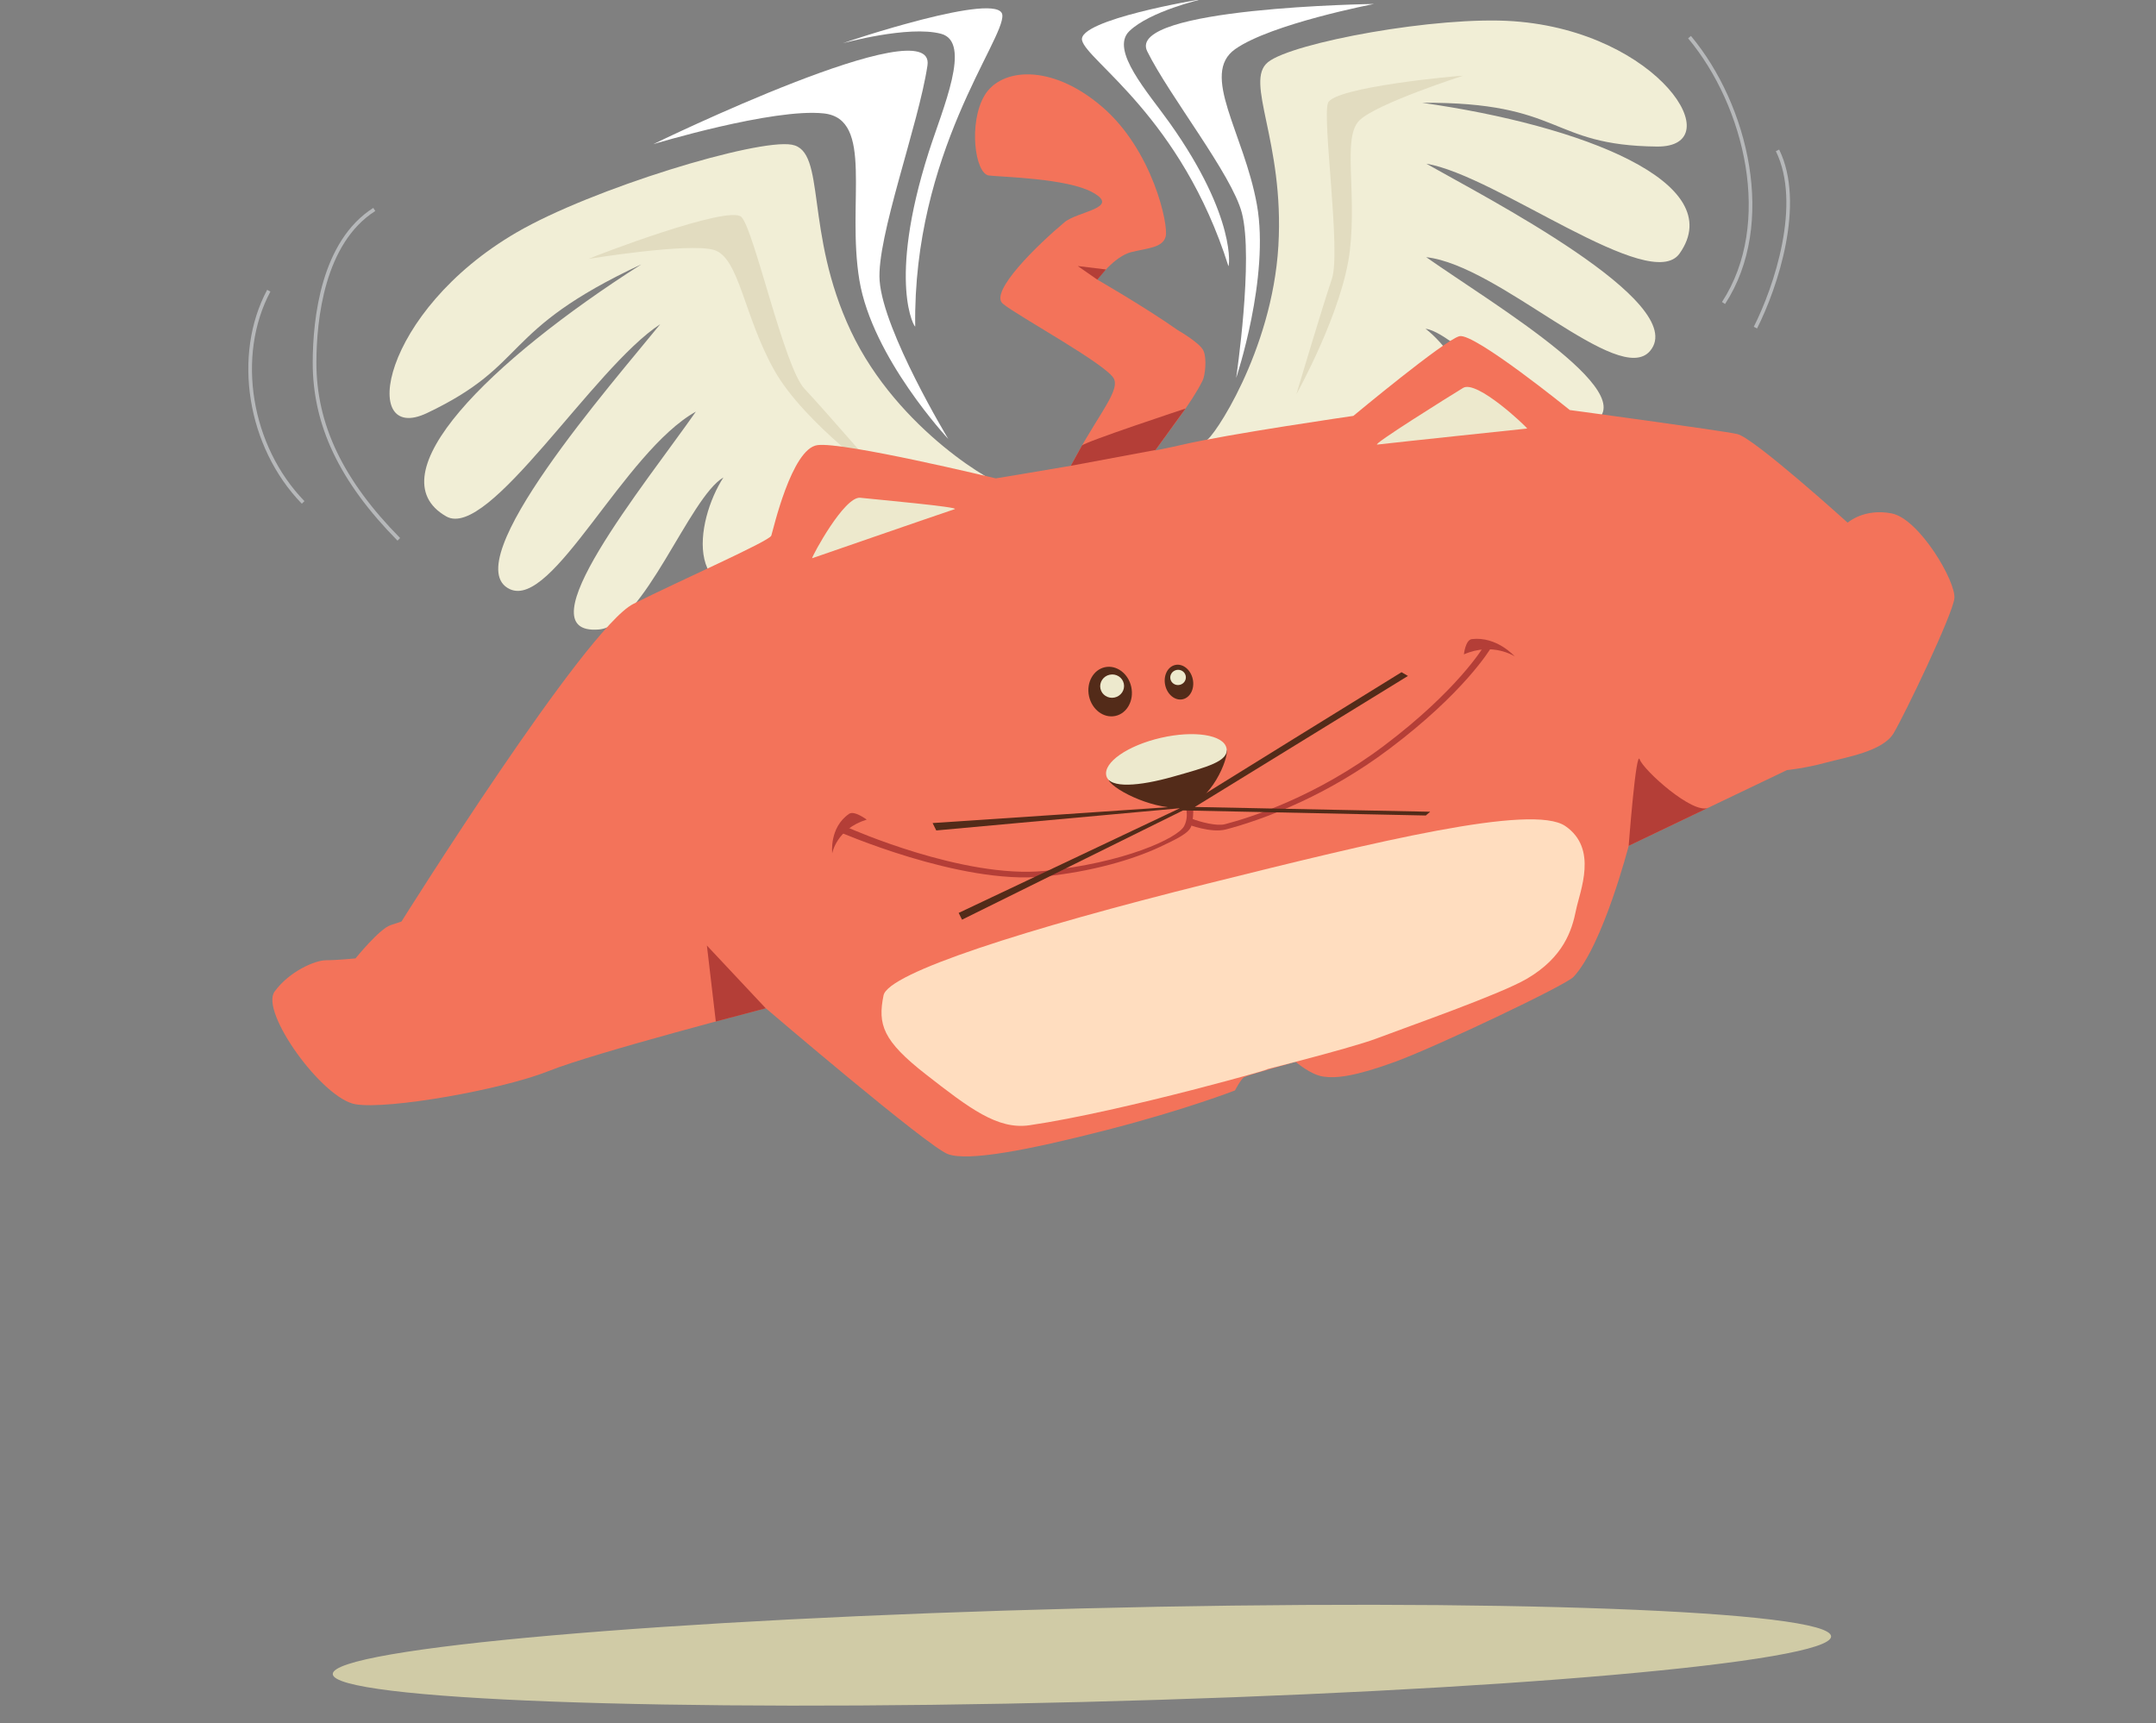
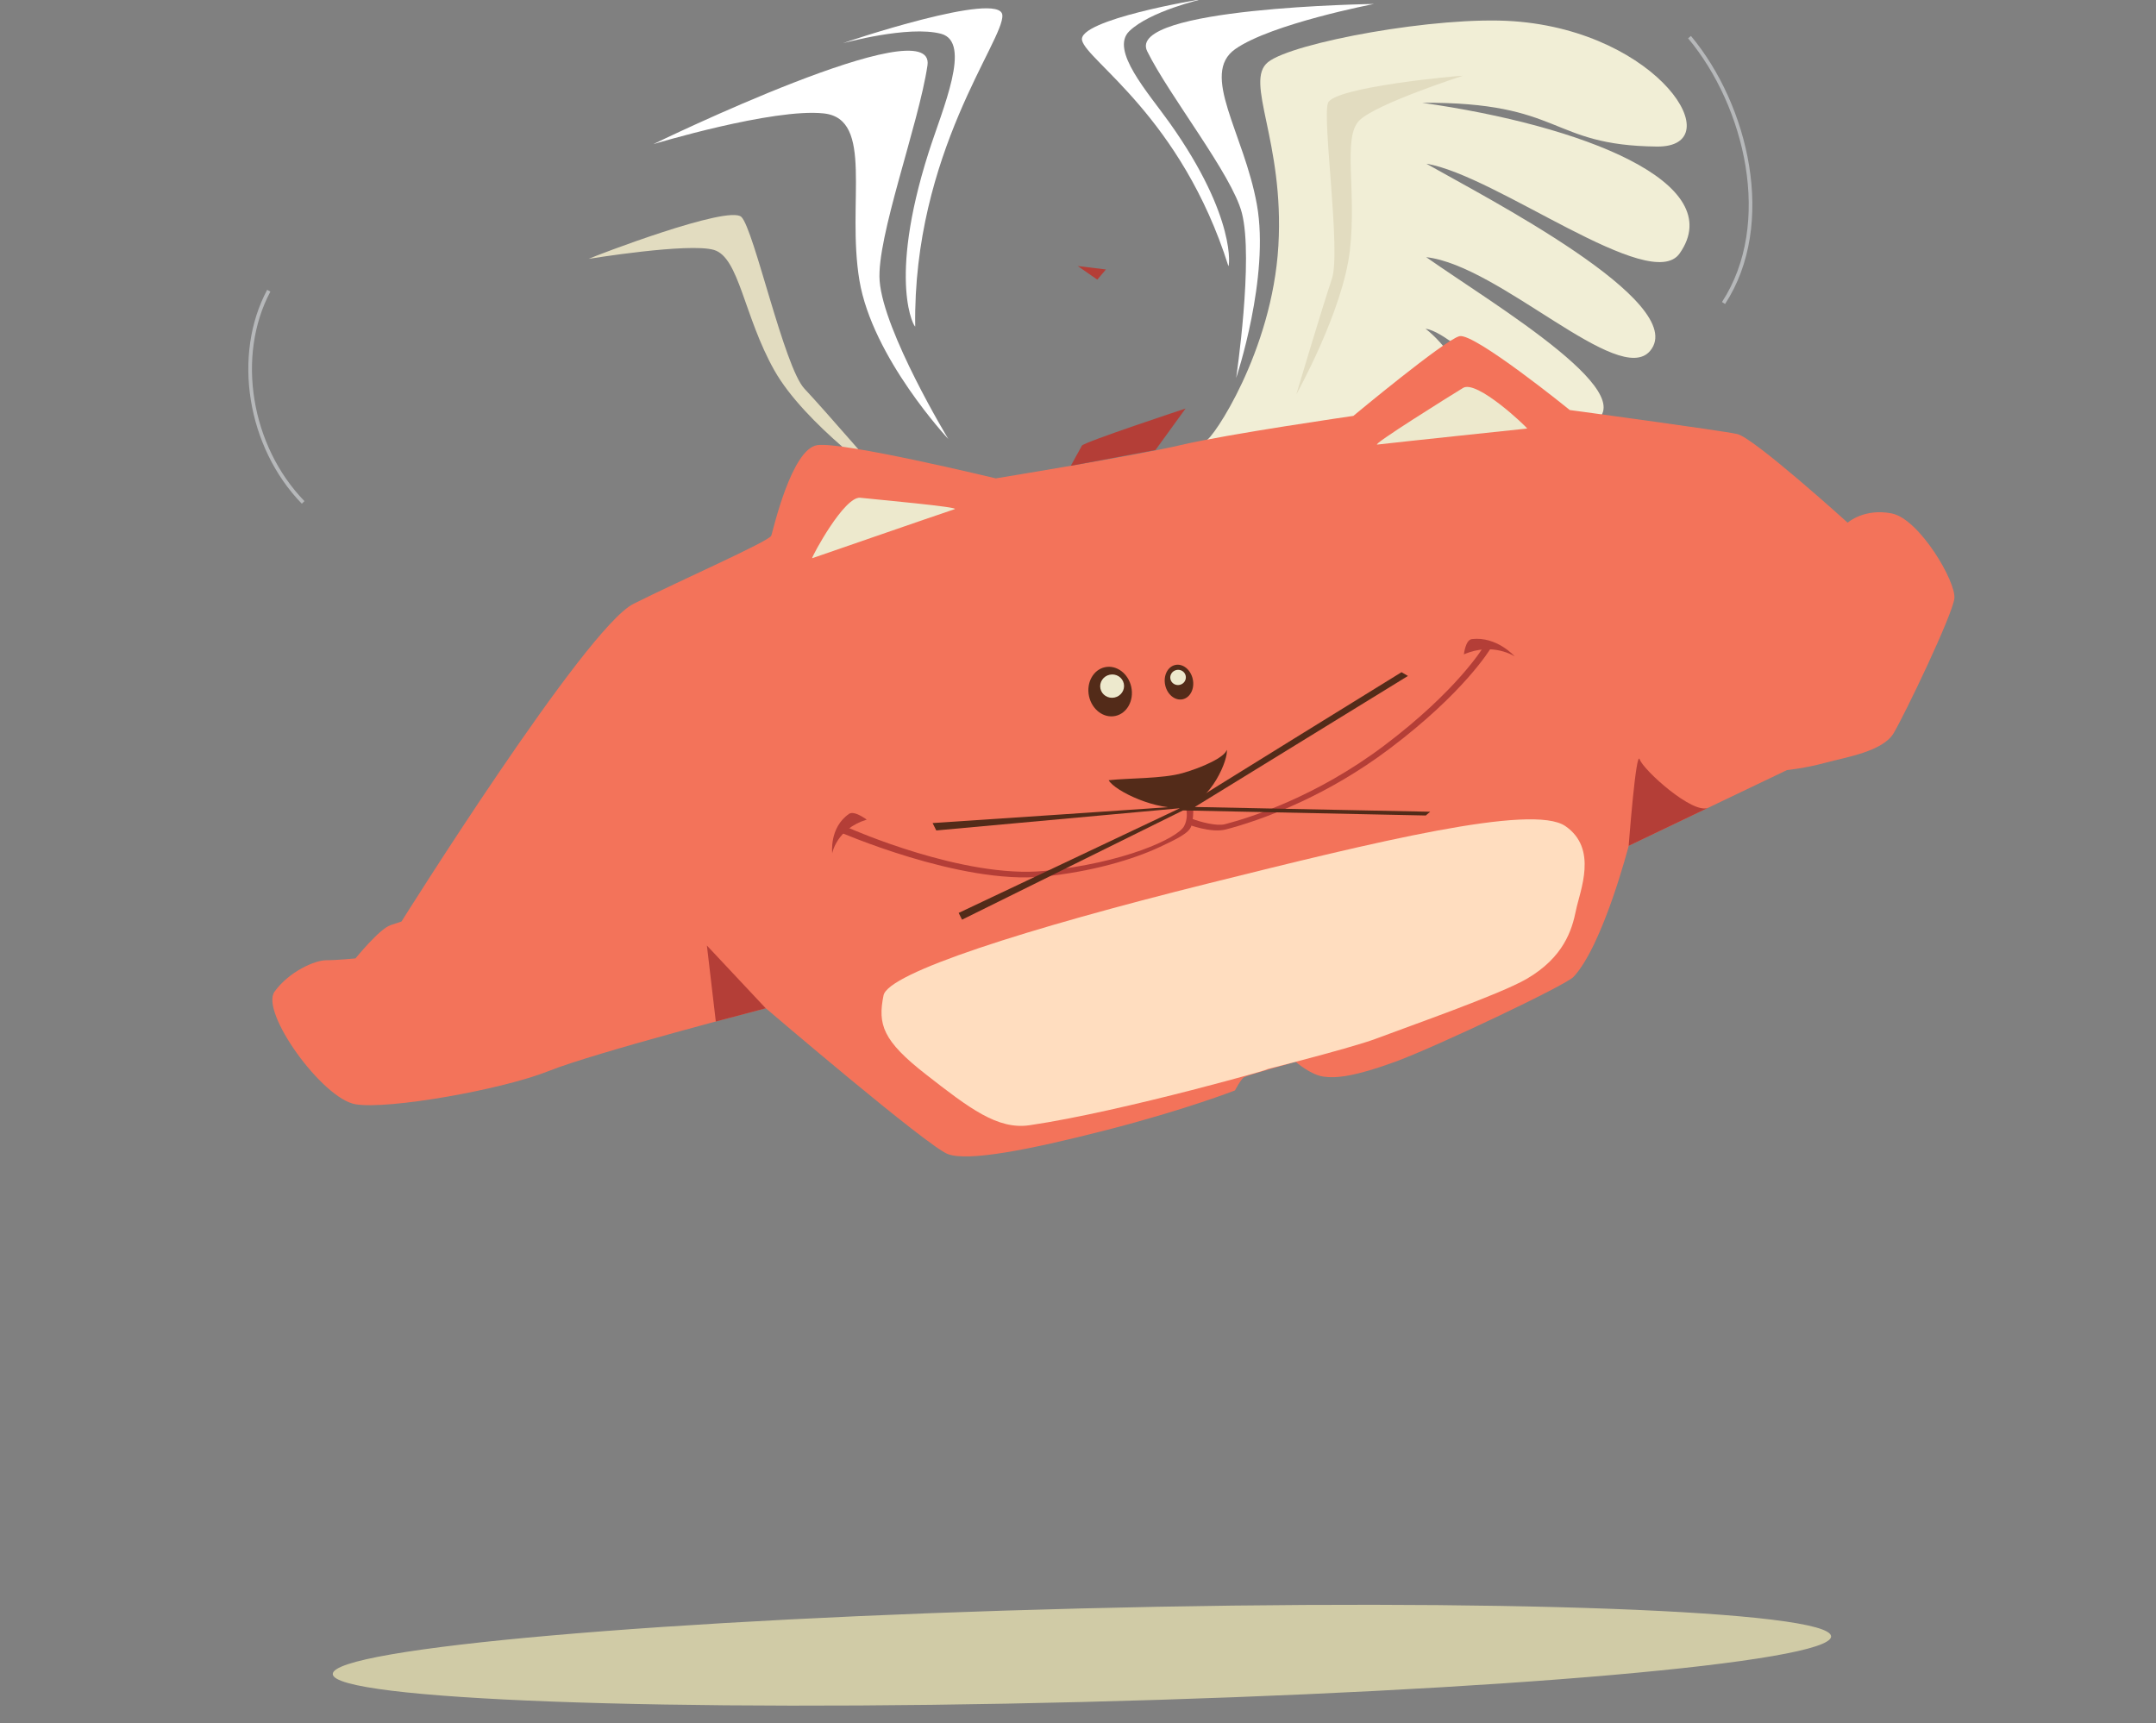
<svg xmlns="http://www.w3.org/2000/svg" version="1.1" id="Layer_1" x="0px" y="0px" width="250.237px" height="199.998px" viewBox="0 0 250.237 199.998" enable-background="new 0 0 250.237 199.998" xml:space="preserve">
  <rect x="0" y="0" width="250.237" height="199.998" fill="#808080" stroke="none" />
  <g>
-     <path fill="#F3735A" d="M143.541,80.832c-1.879-1.5-4.557-3.693-6.93-5.855c-4.187-3.818-7.503-7.96-7.503-7.96   s1.573-9.978,4.536-14.132c2.016-2.826,4.702-6.192,5.933-8.705c0.291-0.56,0.523-2.556,0.1-3.479   c-0.422-0.92-2.957-2.366-2.957-2.366c-3.799-2.679-9.361-5.877-9.361-5.877s1.97-2.724,3.975-3.204   c2.004-0.481,3.613-0.514,3.962-1.806c0.35-1.292-1.489-10.032-7.424-15.092c-5.936-5.06-11.723-4.434-13.601-1.28   c-1.877,3.154-1.131,9.115,0.523,9.297c1.654,0.181,9.049,0.332,11.994,1.943c3.357,1.837-1.689,2.187-3.243,3.485   c-3.07,2.566-8.755,8.079-7.16,9.443c1.595,1.365,12.264,7.153,12.925,8.765c0.661,1.612-2.396,4.707-5.614,11.213   c-3.219,6.506-3.902,9.581-2.286,13.958c1.394,3.775,3.14,5.299,7.402,9.703l14.693,2.115L143.541,80.832z" />
-   </g>
+     </g>
  <path fill="#B43E37" d="M143.581,80.863c-0.327-0.261-2.671-2.17-2.671-2.17s-2.696,1.428-3.262,1.507  c-0.566,0.078-8.834-1.316-8.834-1.316l0,0l11.791,4.381l-0.958,4.616L143.581,80.863z" />
  <polygon fill="#B43E37" points="127.359,32.458 125.089,30.879 128.359,31.277 " />
  <path fill="#F3735A" d="M128.794,78.879c-0.077-0.013-0.15-0.021-0.222-0.026l0.24,0.031  C128.808,78.883,128.801,78.881,128.794,78.879z" />
-   <path fill="#F1EED6" d="M116.744,56.325c-0.813,0.259-12.54-6.347-17.981-17.879c-5.442-11.532-2.811-20.916-6.852-21.65  c-4.042-0.736-23.241,5.113-31.954,10.184c-15.799,9.196-18.282,24.715-10.395,20.964c11.995-5.704,8.282-9.498,24.87-17.258  C56.815,41.922,43.422,55.154,51.79,59.938c4.923,2.815,17.036-17.234,24.841-22.309c-5.398,6.665-23.896,27.736-17.464,30.751  c4.998,2.341,13.222-15.923,21.6-20.602c-5.859,8.39-20.298,26.026-11.267,25.287c5.241-0.43,10.49-15.326,14.467-17.649  c-3.244,4.968-5.109,16.152,7.32,12.507C103.715,64.28,116.744,56.325,116.744,56.325z" />
  <path fill="#E2DCC0" d="M68.321,30.047c0.68-0.329,16.265-6.309,17.73-4.864c1.465,1.444,4.953,17.422,7.314,19.929  c2.363,2.508,9.552,10.828,9.552,10.828s-9.516-6.68-13.053-12.972c-3.538-6.293-4.067-13.095-7-13.958  C79.932,28.146,68.321,30.047,68.321,30.047z" />
  <path fill="#F1EED6" d="M139.999,51.104c0.687-0.052,7.657-10.263,8.377-22.581c0.71-12.155-4.006-19.056-1.206-21.31  c2.826-2.274,19.652-5.388,28.511-4.748c16.958,1.225,25.286,14.637,16.628,14.546c-12.617-0.132-10.792-5.191-27.262-5.082  c18.615,2.627,35.693,9.265,29.898,17.491c-3.375,4.793-21.245-9.062-29.397-10.419c6.687,3.806,30.67,16.115,25.976,21.723  c-3.609,4.314-17.435-9.91-25.99-10.874c7.723,5.444,26.915,16.777,18.501,19.595c-4.771,1.598-14.506-10.673-18.584-11.296  c4.369,3.401,9.861,13.418-1.855,14.55C152.402,53.781,139.999,51.104,139.999,51.104z" />
  <path fill="#D0CBA6" d="M212.528,189.938c0.043,2.998-38.853,6.405-86.875,7.612c-48.023,1.206-86.989-0.246-87.032-3.244  c-0.043-3,38.854-6.407,86.877-7.613S212.487,186.939,212.528,189.938z" />
  <path fill="#F3735A" d="M46.598,106.962c0,0,21.354-34.076,26.907-36.863c5.553-2.786,15.803-7.286,16.017-7.93  c0.213-0.643,2.349-10.072,5.338-10.5c2.99-0.429,20.714,3.856,20.714,3.856s16.229-2.631,21.568-3.887  c5.339-1.256,19.936-3.365,19.936-3.365s10.601-8.821,12.31-9.25c1.708-0.429,12.813,8.572,12.813,8.572s17.511,2.357,19.434,2.786  c1.92,0.429,12.812,10.287,12.812,10.287s1.922-1.715,5.124-1.071c3.205,0.642,7.476,7.929,7.263,9.857  c-0.214,1.93-5.768,13.502-7.048,15.645s-5.552,2.787-7.901,3.429c-2.349,0.644-4.484,0.857-4.484,0.857l-18.366,8.787  c0,0-2.989,11.573-6.405,15.216c-0.938,0.999-16.017,8.145-20.714,9.859c-4.698,1.714-6.834,1.929-8.329,1.714  c-1.494-0.215-3.203-1.714-3.203-1.714s-5.394,1.483-5.979,1.782c-0.366,0.186-1.068,1.539-1.068,1.539s-5.765,2.249-14.948,4.606  s-16.017,3.645-18.365,2.787c-2.35-0.858-21.142-16.932-21.142-16.932s-19.859,5.144-25.199,7.287  c-5.338,2.144-18.579,4.5-22.422,3.858c-3.844-0.644-11.104-10.716-9.396-13.074c1.708-2.356,4.699-3.644,5.98-3.644  c1.28,0,3.416-0.214,3.416-0.214s2.776-3.428,4.057-3.856" />
  <path fill="#EDE9CD" d="M94.257,64.797c-0.007-0.25,3.742-7.222,5.594-7.021c1.853,0.202,11.667,1.083,10.954,1.321  C108.284,59.94,94.257,64.797,94.257,64.797z" />
  <path fill="#EDE9CD" d="M177.252,49.74c-0.098-0.229-5.844-5.684-7.438-4.715c-1.592,0.97-10.703,6.663-9.957,6.577  C162.496,51.294,177.252,49.74,177.252,49.74z" />
  <path fill="#FFDDBF" d="M102.548,115.533c0.532-2.604,16.372-7.681,37.726-13.001c19.274-4.802,37.573-9.287,41.408-6.649  c3.835,2.639,1.69,7.512,1.23,9.792c-0.46,2.281-1.423,5.429-5.694,7.93c-3.107,1.819-13.675,5.501-17.44,6.93  c-3.257,1.236-15.571,4.273-12.873,3.617c2.69-0.653-16.556,4.87-27.416,6.455c-3.7,0.541-6.965-1.958-12.007-5.888  C102.44,120.79,101.861,118.908,102.548,115.533z" />
  <path fill="#B43E37" d="M134.625,98.304c-3.114,1.461-7.928,2.887-13.536,3.438c-9.694,0.953-23.704-5.195-24.093-5.352l1.587-0.261  c0.092,0.037,13.243,5.883,22.64,4.959c9.171-0.902,15.457-3.787,16.211-5.198c0.822-1.537-0.229-3.406-0.24-3.422l1.143,0.132  c0.046,0.075,0.378,1.797-0.076,3.29C138.021,96.687,136.578,97.389,134.625,98.304z" />
  <path fill="#B43E37" d="M151.082,93.035c-3.917,1.835-7.124,2.803-8.809,3.241c-1.704,0.443-4.32-0.549-4.612-0.664l0.641-0.595  c0.983,0.384,2.903,0.9,3.869,0.649c2.922-0.76,10.57-3.17,18.46-9.108c8.522-6.414,11.526-11.435,11.557-11.486l0.887,0.083  c-0.122,0.21-3.109,5.212-11.814,11.763C157.691,89.605,154.167,91.589,151.082,93.035z" />
  <path fill="#B43E37" d="M96.594,99.041c0,0-0.371-2.983,1.96-4.582c0.602-0.412,2.042,0.675,2.042,0.675  C97.073,96.219,96.594,99.041,96.594,99.041z" />
  <path fill="#B43E37" d="M175.808,76.192c0,0-2.071-2.355-4.977-2.011c-0.75,0.09-0.921,1.773-0.921,1.773  C173.26,74.49,175.808,76.192,175.808,76.192z" />
  <g>
    <path fill="#532B19" d="M137.25,89.735c-2.327,0.661-6.347,0.569-8.574,0.826l0,0c0.754,1.307,5.726,3.604,8.658,3.119   c3.253-0.538,5.289-5.709,5.044-6.647C142.177,87.879,139.577,89.075,137.25,89.735z" />
  </g>
  <path fill="#532B19" d="M137.306,94.066l-25.647,12.681l-0.391-0.785l25.674-12.149l-28.273,2.577l-0.427-0.858  c0,0,29.48-1.957,29.424-2.002c-0.056-0.044,25.004-15.509,25.004-15.509l0.744,0.435l-24.736,15.208l27.317,0.555l-0.513,0.435  L137.306,94.066z" />
-   <path fill="#EDE9CD" d="M142.349,86.82c0.352,1.539-2.265,2.216-6.247,3.342c-3.804,1.073-7.347,1.407-7.699-0.131  c-0.352-1.538,2.486-3.504,6.336-4.39C138.59,84.755,141.998,85.284,142.349,86.82z" />
  <path fill="#532B19" d="M131.303,79.745c0.334,1.562-0.494,3.065-1.85,3.356c-1.355,0.292-2.723-0.741-3.057-2.301  c-0.333-1.563,0.495-3.067,1.85-3.358C129.602,77.152,130.97,78.183,131.303,79.745z" />
  <ellipse transform="matrix(0.978 -0.21 0.21 0.978 -13.575 30.534)" fill="#532B19" cx="136.81" cy="79.11" rx="1.637" ry="2.036" />
  <ellipse transform="matrix(0.978 -0.21 0.21 0.978 -13.85 28.939)" fill="#EDE9CD" cx="129.063" cy="79.553" rx="1.387" ry="1.352" />
  <ellipse transform="matrix(0.978 -0.21 0.21 0.978 -13.461 30.48)" fill="#EDE9CD" cx="136.698" cy="78.585" rx="0.906" ry="0.884" />
  <polygon fill="#B43E37" points="88.88,117.033 82.046,109.748 83.081,118.568 " />
  <path fill="#B43E37" d="M189.033,98.175c0,0,0.854-11.274,1.283-10.03c0.426,1.243,6.196,6.453,7.972,5.603  C200.065,92.896,189.033,98.175,189.033,98.175z" />
  <path fill="#FFFFFF" d="M75.828,16.732c0,0,32.841-15.996,31.819-9.138c-1.021,6.858-5.935,19.994-5.552,25.003  c0.453,5.929,7.973,18.359,7.973,18.359s-8.827-9.43-10.322-18.431c-1.495-9.002,1.756-18.717-4.129-19.36  C89.732,12.523,75.828,16.732,75.828,16.732z" />
  <path fill="#FFFFFF" d="M97.824,5.022c0.285-0.143,18.229-6.144,18.513-3.286c0.285,2.858-10.397,16.002-10.113,36.148  c0.004,0.303-3.305-4.929,1.566-20.217c1.618-5.078,5.054-12.787,1.429-13.747C105.423,2.915,97.824,5.022,97.824,5.022z" />
  <path fill="#E2DCC0" d="M169.806,8.789c-0.667-0.001-14.98,1.316-15.67,3.157c-0.691,1.84,1.523,17.259,0.45,20.423  c-1.075,3.163-4.131,13.412-4.131,13.412s5.399-9.651,6.217-16.696c0.812-7.003-0.895-13.185,1.13-15.132  C159.841,11.994,169.806,8.789,169.806,8.789z" />
  <path fill="#FFFFFF" d="M159.471,0.46c0,0-28.842,0.389-26.319,5.494c2.572,5.203,9.827,14.302,10.984,18.755  c1.387,5.335-0.661,19.165-0.661,19.165s3.927-11.686,2.405-20.136c-1.495-8.3-6.635-15.141-2.51-18.041  C147.555,2.755,159.471,0.46,159.471,0.46z" />
  <path fill="#FFFFFF" d="M139.476-0.084c-0.245,0-14.413,2.383-13.888,4.758c0.528,2.388,11.528,8.934,16.984,26.202  c0.085,0.266,1.051-5.541-6.81-16.604c-2.525-3.555-6.962-8.457-4.686-10.658C133.479,1.292,139.476-0.084,139.476-0.084z" />
-   <path fill="#B6B8BA" d="M46.136,62.752c-6.736-6.831-9.862-13.414-9.84-20.717c0.015-5.025,0.949-14.034,7.03-17.905l0.229,0.362  c-5.909,3.762-6.816,12.606-6.832,17.544c-0.022,7.184,3.065,13.67,9.716,20.414L46.136,62.752z" />
  <path fill="#B6B8BA" d="M35.031,58.465c-6.352-6.542-8.082-17.216-4.022-24.825l0.376,0.202c-3.975,7.452-2.276,17.91,3.95,24.324  L35.031,58.465z" />
  <path fill="#B6B8BA" d="M200.221,35.287l-0.357-0.234c5.935-9.108,2.661-22.714-3.933-30.606l0.328-0.276  C202.952,12.182,206.263,26.012,200.221,35.287z" />
-   <path fill="#B6B8BA" d="M203.934,38.124l-0.381-0.193c2.366-4.689,5.567-14.26,2.563-20.382l0.382-0.19  C209.579,23.633,206.336,33.364,203.934,38.124z" />
  <path fill="#B43E37" d="M134.114,52.232l-9.828,1.833c0,0,1.049-1.93,1.288-2.342c0.239-0.412,12.028-4.305,12.028-4.305  L134.114,52.232z" />
</svg>